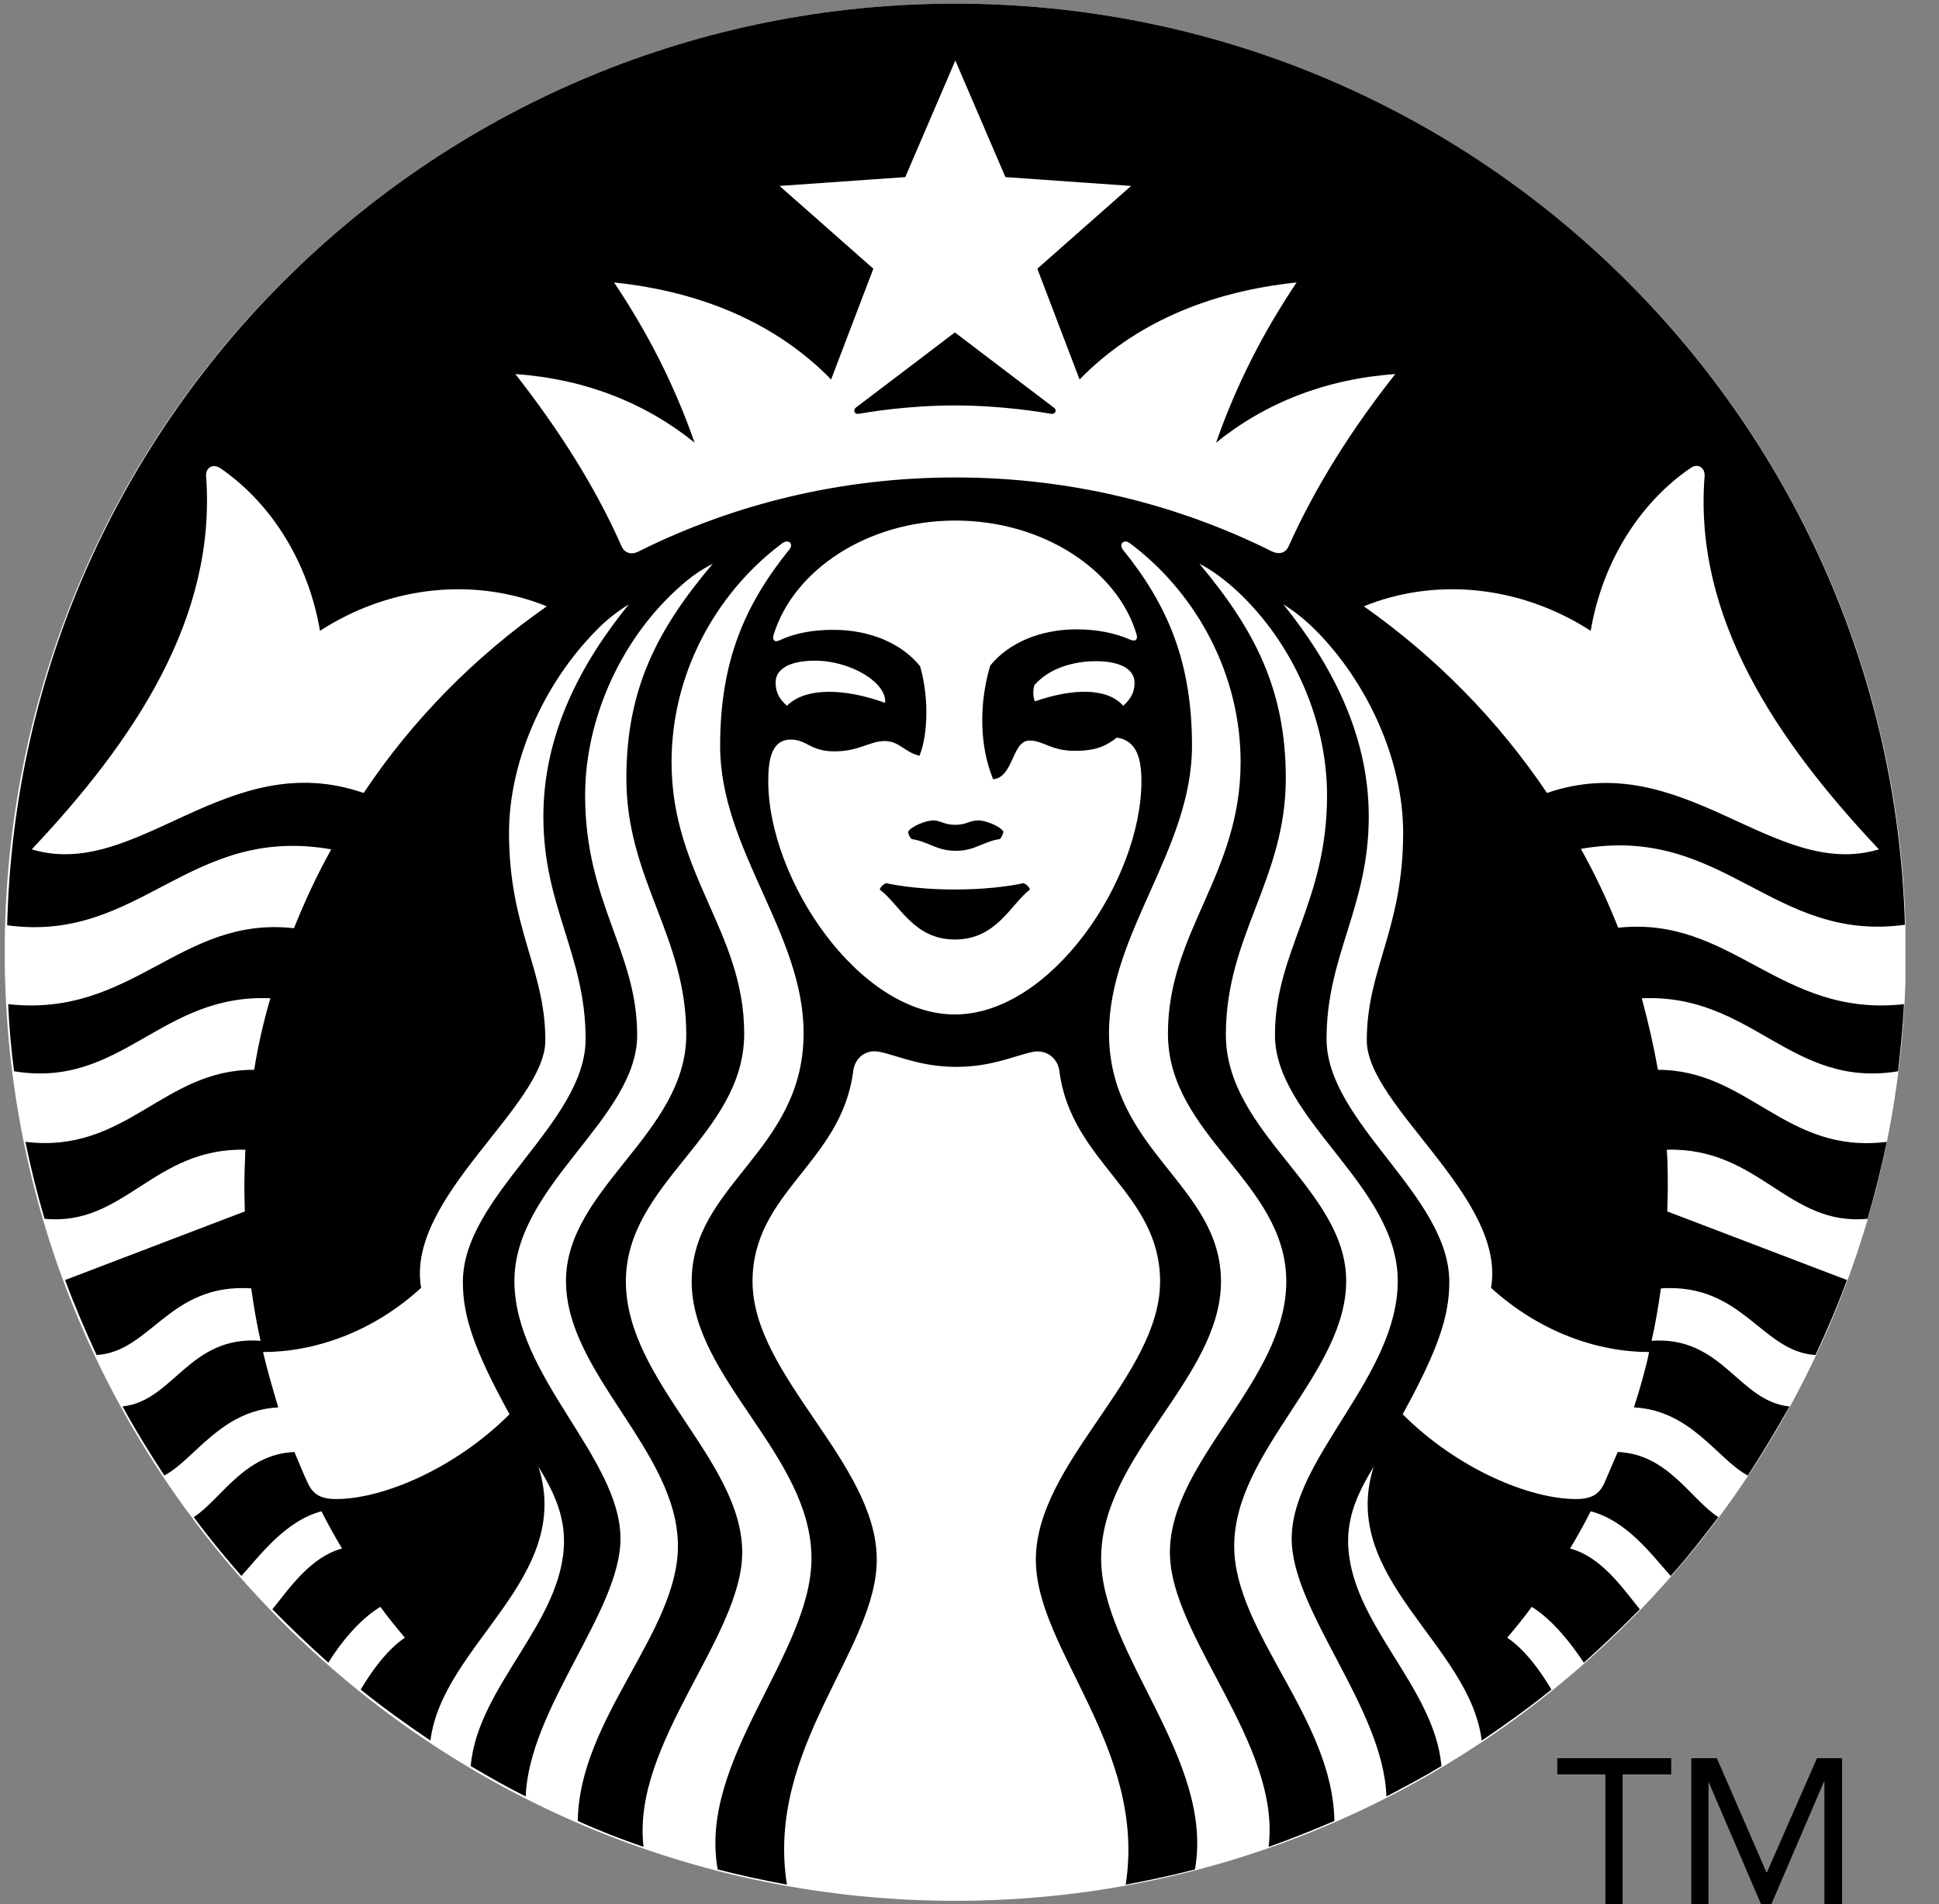
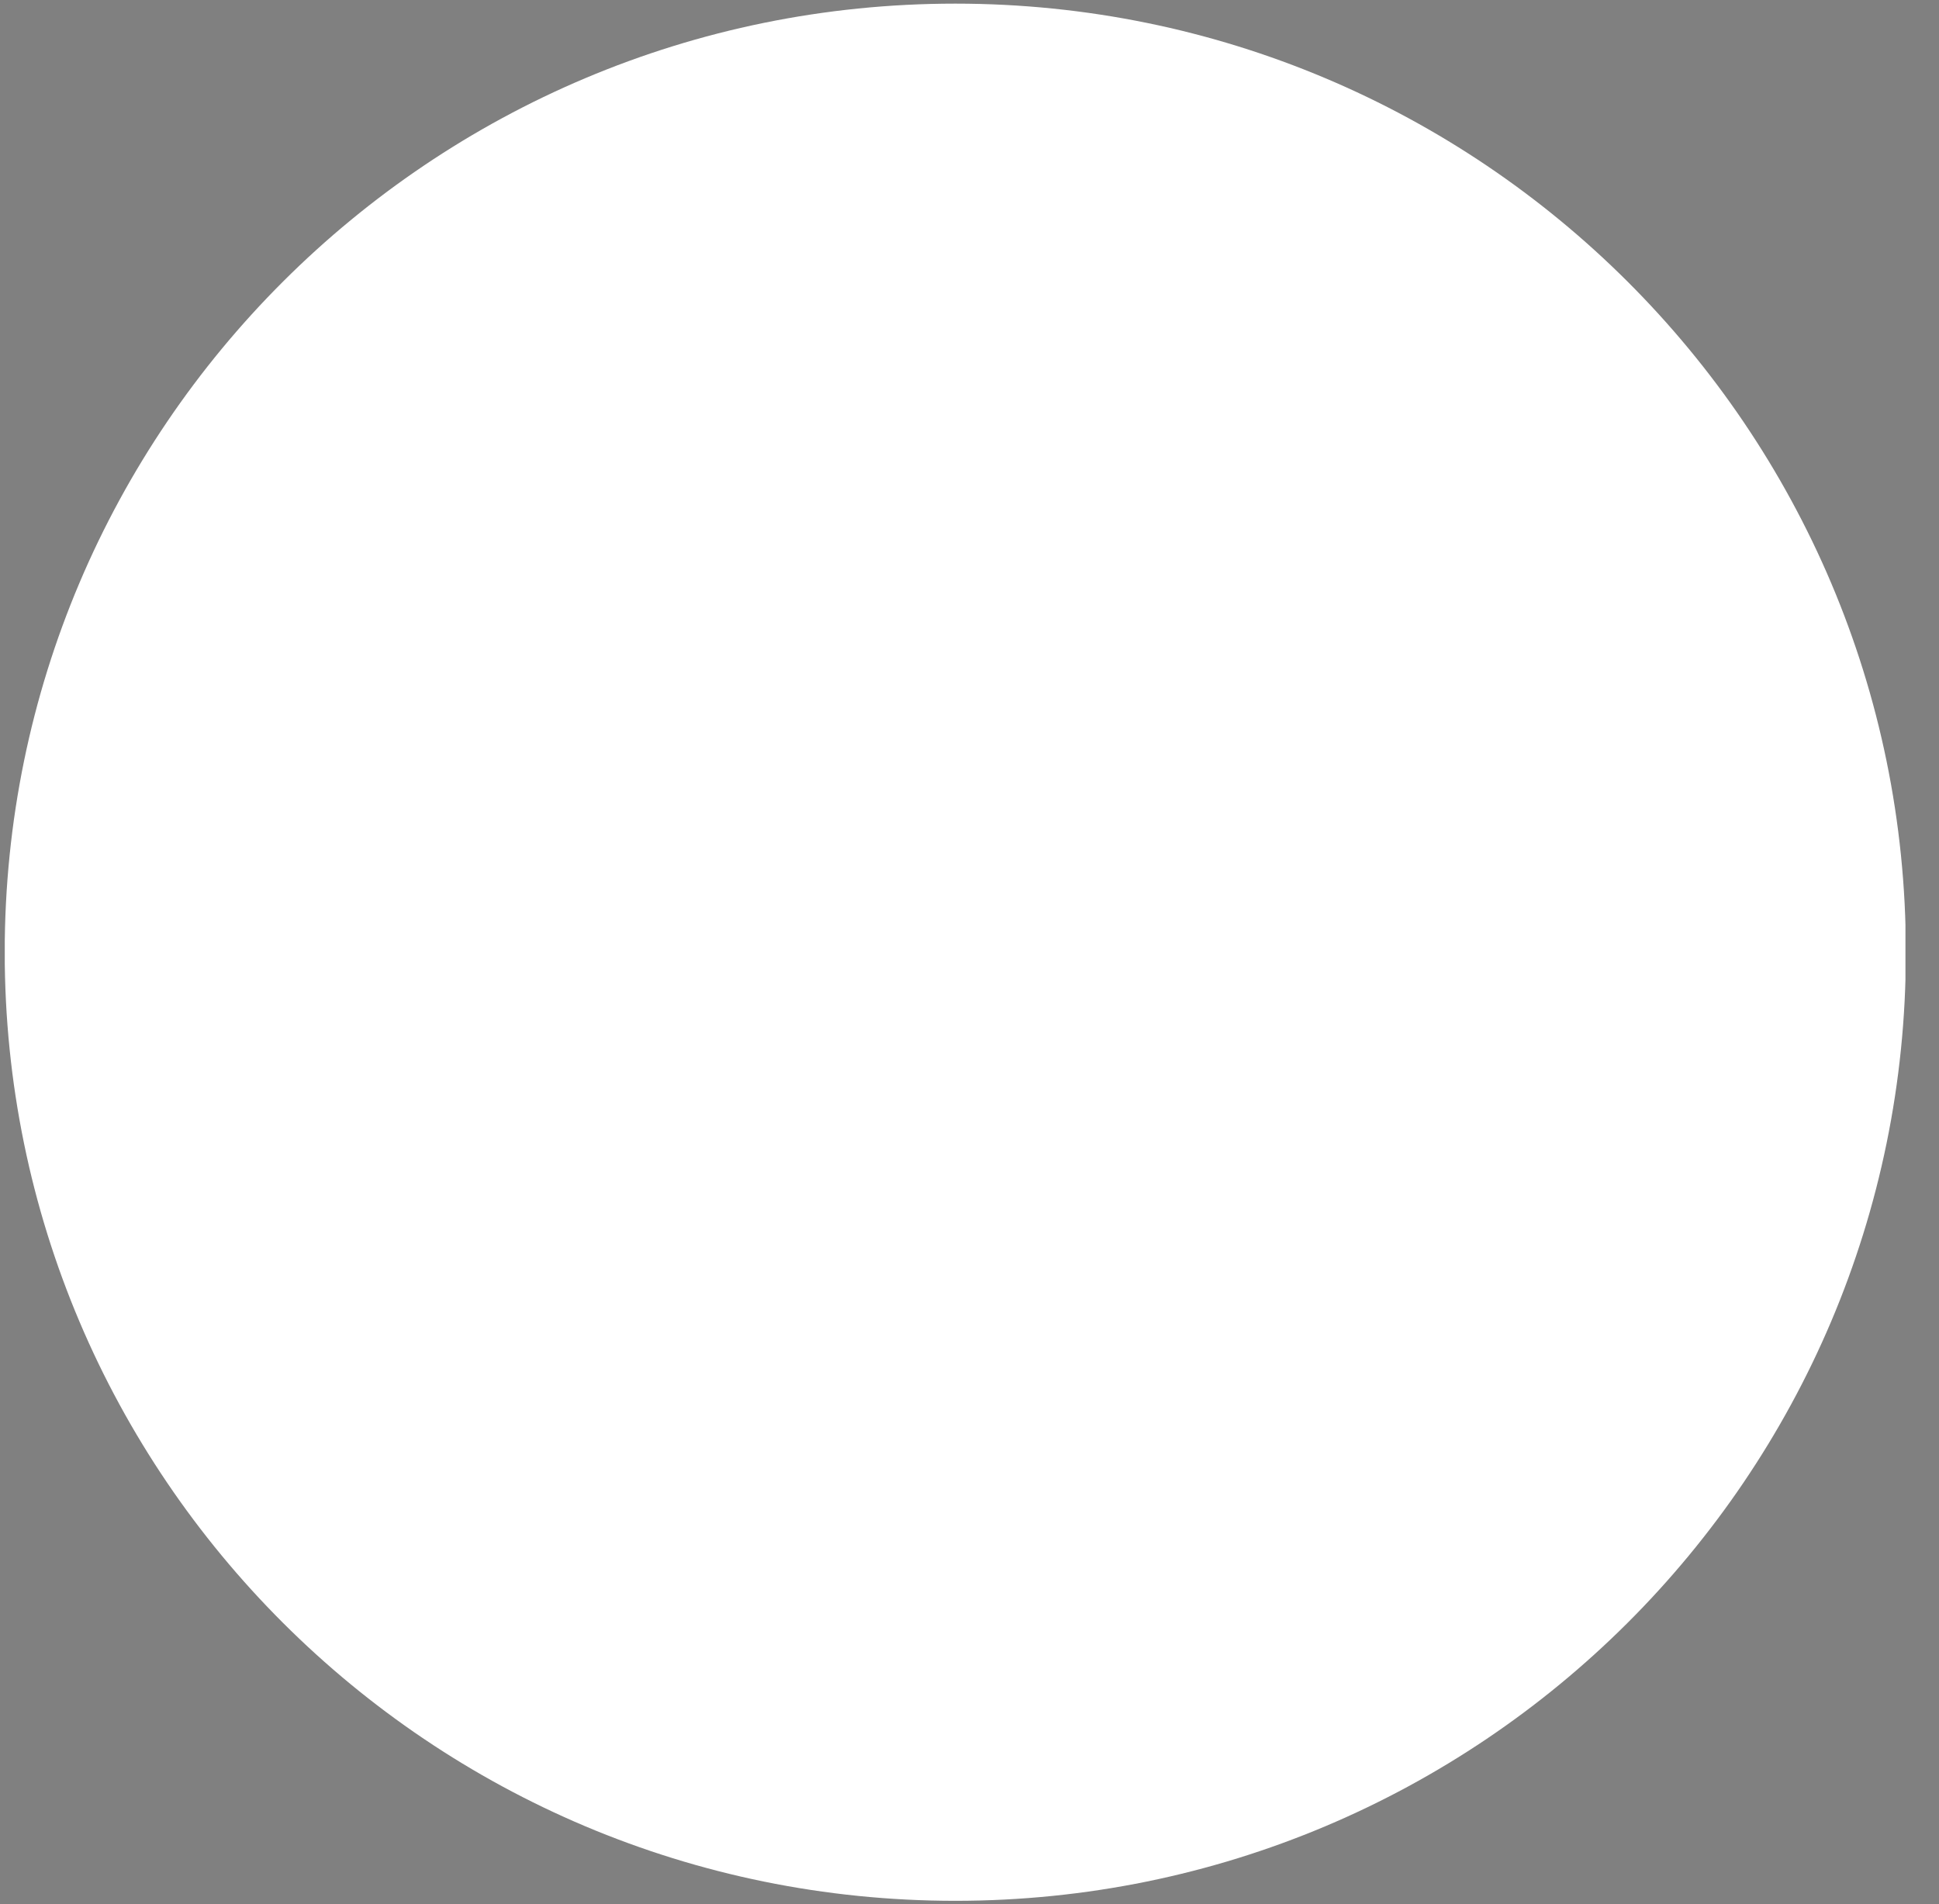
<svg xmlns="http://www.w3.org/2000/svg" width="56" height="55" viewBox="0 0 56 55" fill="none">
  <rect x="0" y="0" width="56" height="55" fill="#808080" stroke="none" />
  <g clip-path="url(#clip0_173_2367)">
    <path d="M27.59 54.9C42.752 54.9 55.043 42.634 55.043 27.503C55.043 12.372 42.752 0.105 27.59 0.105C12.427 0.105 0.136 12.372 0.136 27.503C0.136 42.634 12.427 54.9 27.59 54.9Z" fill="white" />
-     <path d="M30.342 11.95C30.101 11.908 28.938 11.71 27.577 11.71C26.215 11.71 25.052 11.908 24.811 11.95C24.67 11.979 24.627 11.837 24.726 11.766C24.826 11.695 27.577 9.601 27.577 9.601L30.427 11.766C30.541 11.837 30.484 11.979 30.342 11.95ZM25.591 25.507C25.591 25.507 25.45 25.564 25.407 25.691C25.988 26.13 26.386 27.135 27.577 27.135C28.782 27.135 29.179 26.13 29.746 25.691C29.704 25.564 29.562 25.507 29.562 25.507C29.562 25.507 28.81 25.691 27.577 25.691C26.343 25.691 25.591 25.507 25.591 25.507ZM27.591 23.823C27.251 23.823 27.18 23.696 26.953 23.696C26.74 23.696 26.315 23.866 26.23 24.021C26.23 24.106 26.272 24.177 26.329 24.234C26.811 24.304 27.038 24.573 27.605 24.573C28.172 24.573 28.385 24.304 28.881 24.234C28.938 24.163 28.966 24.092 28.981 24.021C28.895 23.866 28.47 23.696 28.257 23.696C27.988 23.696 27.917 23.823 27.591 23.823ZM54.988 29.003C54.96 29.654 54.889 30.305 54.818 30.941C51.712 31.451 50.606 28.691 47.416 28.833C47.6 29.512 47.756 30.191 47.883 30.899C50.507 30.899 51.57 33.347 54.492 32.979C54.336 33.729 54.151 34.465 53.939 35.201C51.627 35.427 50.819 33.135 48.139 33.206C48.167 33.588 48.167 33.97 48.167 34.352L48.153 34.989L53.343 36.97C53.074 37.706 52.762 38.428 52.435 39.135C50.876 39.05 50.337 37.055 47.968 37.211C47.898 37.72 47.812 38.229 47.699 38.725C49.755 38.583 50.209 40.48 51.684 40.621C51.301 41.3 50.904 41.965 50.478 42.616C49.599 42.149 48.848 40.734 47.189 40.649C47.359 40.126 47.515 39.588 47.628 39.05C46.153 39.05 44.48 38.484 43.062 37.196C43.516 34.593 39.474 31.946 39.474 30.05C39.474 27.984 40.524 26.837 40.524 24.05C40.524 21.984 39.517 19.733 37.999 18.205C37.702 17.908 37.404 17.667 37.064 17.455C38.453 19.182 39.531 21.219 39.531 23.583C39.531 26.201 38.312 27.587 38.312 30.007C38.312 32.427 41.857 34.522 41.857 37.026C41.857 38.003 41.545 38.965 40.51 40.847C42.098 42.432 44.182 43.296 45.515 43.296C45.955 43.296 46.182 43.168 46.338 42.829C46.465 42.531 46.593 42.234 46.721 41.937C48.167 41.994 48.819 43.296 49.628 43.819C49.188 44.399 48.734 44.98 48.252 45.517C47.713 44.923 47.004 43.932 45.941 43.649C45.756 44.017 45.558 44.371 45.345 44.725C46.253 44.965 46.877 45.885 47.359 46.48C46.834 47.017 46.295 47.527 45.742 48.022C45.388 47.484 44.849 46.791 44.239 46.409C44.012 46.72 43.771 47.017 43.53 47.3C44.055 47.654 44.508 48.291 44.806 48.8C44.154 49.324 43.487 49.805 42.793 50.272C42.452 47.484 38.652 45.588 39.673 42.362C39.333 42.928 38.935 43.635 38.935 44.498C38.935 46.834 41.431 48.687 41.63 51.008C41.119 51.319 40.58 51.602 40.041 51.886C39.956 49.338 37.305 46.536 37.305 44.442C37.305 42.107 40.368 39.758 40.368 36.998C40.368 34.239 36.822 32.328 36.822 29.894C36.822 27.474 38.326 26.073 38.326 22.974C38.326 20.696 37.248 18.403 35.575 16.931C35.277 16.677 34.993 16.465 34.639 16.281C36.213 18.163 37.135 19.889 37.135 22.479C37.135 25.394 35.404 27.021 35.404 29.88C35.404 32.739 38.879 34.338 38.879 36.998C38.879 39.659 35.645 41.909 35.645 44.654C35.645 47.145 38.496 49.636 38.538 52.593C37.914 52.862 37.276 53.117 36.638 53.343C37.007 50.357 33.788 47.272 33.788 44.838C33.788 42.178 37.149 39.885 37.149 37.012C37.149 34.14 33.731 32.809 33.731 29.852C33.731 26.908 35.83 25.267 35.83 22.012C35.83 19.479 34.568 17.186 32.739 15.771L32.625 15.686C32.455 15.559 32.313 15.714 32.426 15.87C33.731 17.483 34.426 19.125 34.426 21.545C34.426 24.531 32.029 26.951 32.029 29.838C32.029 33.248 35.263 34.225 35.263 37.012C35.263 39.8 31.802 42.036 31.802 45.008C31.802 47.753 35.078 50.81 34.511 53.994C33.859 54.164 33.192 54.305 32.512 54.433C33.121 50.485 29.916 47.64 29.916 45.05C29.916 42.248 33.504 39.758 33.504 37.012C33.504 34.437 30.938 33.588 30.597 30.941C30.555 30.588 30.257 30.319 29.86 30.375C29.335 30.474 28.669 30.814 27.619 30.814C26.57 30.814 25.903 30.474 25.379 30.375C24.982 30.305 24.684 30.573 24.641 30.941C24.301 33.588 21.734 34.423 21.734 37.012C21.734 39.744 25.322 42.248 25.322 45.05C25.322 47.64 22.103 50.485 22.727 54.433C22.046 54.305 21.38 54.164 20.727 53.994C20.16 50.824 23.436 47.767 23.436 45.008C23.436 42.036 19.976 39.8 19.976 37.012C19.976 34.21 23.209 33.248 23.209 29.838C23.209 26.951 20.798 24.531 20.798 21.545C20.798 19.125 21.493 17.483 22.798 15.87C22.925 15.714 22.784 15.559 22.599 15.686L22.486 15.771C20.657 17.186 19.395 19.465 19.395 22.012C19.395 25.267 21.493 26.908 21.493 29.852C21.493 32.795 18.076 34.14 18.076 37.012C18.076 39.885 21.436 42.178 21.436 44.838C21.436 47.272 18.232 50.357 18.586 53.343C17.934 53.117 17.31 52.876 16.686 52.593C16.729 49.636 19.579 47.145 19.579 44.654C19.579 41.909 16.346 39.673 16.346 36.998C16.346 34.324 19.82 32.739 19.82 29.88C19.82 27.021 18.09 25.394 18.09 22.479C18.09 19.875 18.997 18.163 20.586 16.281C20.231 16.465 19.948 16.663 19.65 16.931C17.976 18.403 16.899 20.71 16.899 22.974C16.899 26.073 18.402 27.474 18.402 29.894C18.402 32.314 14.857 34.225 14.857 36.998C14.857 39.758 17.92 42.107 17.92 44.442C17.92 46.536 15.282 49.324 15.183 51.886C14.644 51.617 14.119 51.319 13.595 51.008C13.793 48.687 16.289 46.834 16.289 44.498C16.289 43.635 15.892 42.928 15.552 42.362C16.573 45.588 12.772 47.499 12.432 50.272C11.737 49.805 11.07 49.324 10.418 48.8C10.716 48.291 11.17 47.654 11.694 47.3C11.453 47.017 11.212 46.72 10.985 46.409C10.376 46.777 9.822 47.47 9.482 48.022C8.929 47.527 8.39 47.017 7.866 46.48C8.348 45.885 8.972 44.965 9.879 44.725C9.667 44.371 9.468 44.017 9.284 43.649C8.234 43.932 7.511 44.923 6.972 45.517C6.49 44.965 6.022 44.399 5.597 43.819C6.391 43.296 7.057 41.994 8.504 41.937C8.631 42.234 8.745 42.531 8.887 42.829C9.043 43.168 9.269 43.296 9.709 43.296C11.042 43.296 13.127 42.432 14.715 40.847C13.68 38.965 13.368 38.003 13.368 37.026C13.368 34.536 16.913 32.441 16.913 30.007C16.913 27.573 15.693 26.201 15.693 23.583C15.693 21.219 16.757 19.182 18.161 17.455C17.82 17.667 17.508 17.908 17.225 18.205C15.707 19.733 14.701 21.984 14.701 24.05C14.701 26.837 15.75 27.984 15.75 30.05C15.75 31.946 11.709 34.593 12.162 37.196C10.758 38.484 9.071 39.05 7.596 39.05C7.724 39.588 7.88 40.126 8.036 40.649C6.377 40.734 5.625 42.149 4.746 42.616C4.32 41.965 3.909 41.3 3.54 40.621C5.015 40.465 5.455 38.569 7.525 38.725C7.412 38.229 7.327 37.72 7.256 37.211C4.888 37.055 4.349 39.05 2.789 39.135C2.463 38.428 2.151 37.706 1.881 36.97L7.071 34.989L7.057 34.352C7.057 33.97 7.071 33.588 7.086 33.206C4.42 33.149 3.597 35.427 1.286 35.201C1.073 34.479 0.889 33.729 0.733 32.979C3.654 33.333 4.703 30.885 7.341 30.899C7.454 30.191 7.61 29.512 7.809 28.833C4.632 28.691 3.512 31.451 0.407 30.941C0.321 30.305 0.265 29.654 0.236 29.003C3.852 29.399 5.2 26.441 8.49 26.809C8.802 26.031 9.156 25.267 9.567 24.531C5.441 23.809 4.051 27.248 0.208 26.724C0.563 11.95 12.687 0.105 27.591 0.105C42.495 0.105 54.605 11.95 55.016 26.71C51.173 27.234 49.784 23.795 45.657 24.517C46.068 25.253 46.423 26.003 46.735 26.795C50.025 26.441 51.386 29.399 54.988 29.003ZM15.793 17.512C13.765 16.691 11.326 16.875 9.241 18.219C8.915 16.281 7.866 14.554 6.362 13.521C6.15 13.38 5.937 13.507 5.951 13.747C6.263 17.851 3.867 21.403 0.917 24.531C3.966 25.451 6.547 21.531 10.503 22.903C11.907 20.795 13.708 18.969 15.793 17.512ZM27.591 15.035C25.038 15.035 22.911 16.479 22.344 18.332C22.302 18.474 22.358 18.573 22.528 18.488C22.982 18.276 23.507 18.191 24.074 18.191C25.109 18.191 26.031 18.573 26.57 19.238C26.811 20.031 26.825 21.163 26.556 21.828C26.13 21.729 25.974 21.403 25.549 21.403C25.123 21.403 24.811 21.701 24.102 21.701C23.393 21.701 23.308 21.361 22.84 21.361C22.287 21.361 22.188 21.927 22.188 22.564C22.188 25.394 24.797 29.3 27.577 29.3C30.356 29.3 32.965 25.408 32.965 22.564C32.965 21.927 32.838 21.389 32.256 21.304C31.973 21.517 31.703 21.686 31.051 21.686C30.342 21.686 30.143 21.389 29.732 21.389C29.222 21.389 29.278 22.451 28.683 22.507C28.286 21.545 28.272 20.328 28.598 19.224C29.137 18.559 30.058 18.177 31.093 18.177C31.661 18.177 32.185 18.276 32.639 18.474C32.809 18.545 32.866 18.46 32.824 18.318C32.27 16.465 30.129 15.035 27.591 15.035ZM31.647 19.097C31.037 19.097 30.314 19.281 29.874 19.79C29.831 19.932 29.831 20.13 29.888 20.257C30.994 19.875 31.973 19.861 32.441 20.384C32.696 20.158 32.767 19.946 32.767 19.719C32.767 19.351 32.398 19.097 31.647 19.097ZM22.727 20.384C23.266 19.847 24.386 19.875 25.563 20.3C25.62 19.719 24.57 19.082 23.535 19.082C22.784 19.082 22.401 19.337 22.401 19.705C22.401 19.96 22.472 20.158 22.727 20.384ZM40.297 10.804C38.283 10.945 36.539 11.639 35.121 12.785C35.716 11.087 36.482 9.601 37.447 8.158C34.88 8.427 32.739 9.361 31.179 10.96L29.959 7.761L32.668 5.37L29.037 5.115L27.591 1.747L26.145 5.115L22.514 5.37L25.223 7.761L24.003 10.96C22.443 9.361 20.302 8.427 17.735 8.158C18.7 9.601 19.465 11.087 20.061 12.785C18.643 11.639 16.899 10.945 14.885 10.804C16.09 12.347 17.168 14.002 17.948 15.771C18.033 15.969 18.232 16.04 18.444 15.927C21.195 14.554 24.301 13.79 27.591 13.79C30.881 13.79 33.986 14.554 36.737 15.927C36.95 16.026 37.135 15.969 37.22 15.771C38.014 14.002 39.077 12.347 40.297 10.804ZM44.679 22.903C48.621 21.545 51.216 25.451 54.265 24.531C51.315 21.403 48.904 17.837 49.231 13.747C49.245 13.507 49.032 13.365 48.819 13.521C47.316 14.554 46.267 16.281 45.941 18.219C43.856 16.875 41.403 16.691 39.389 17.512C41.46 18.969 43.261 20.795 44.679 22.903Z" fill="black" />
-     <path d="M48.251 51.248H46.862V54.998H46.365V51.248H44.976V50.781H48.266V51.248H48.251ZM48.847 50.781H49.584L51.017 54.078H51.031L52.477 50.781H53.2V54.998H52.69V51.461H52.676L51.158 54.998H50.861L49.343 51.461V54.998H48.847V50.781Z" fill="black" />
  </g>
  <defs>
    <clipPath id="clip0_173_2367">
      <rect width="54.893" height="54.893" fill="white" transform="translate(0.138 0.105)" />
    </clipPath>
  </defs>
</svg>